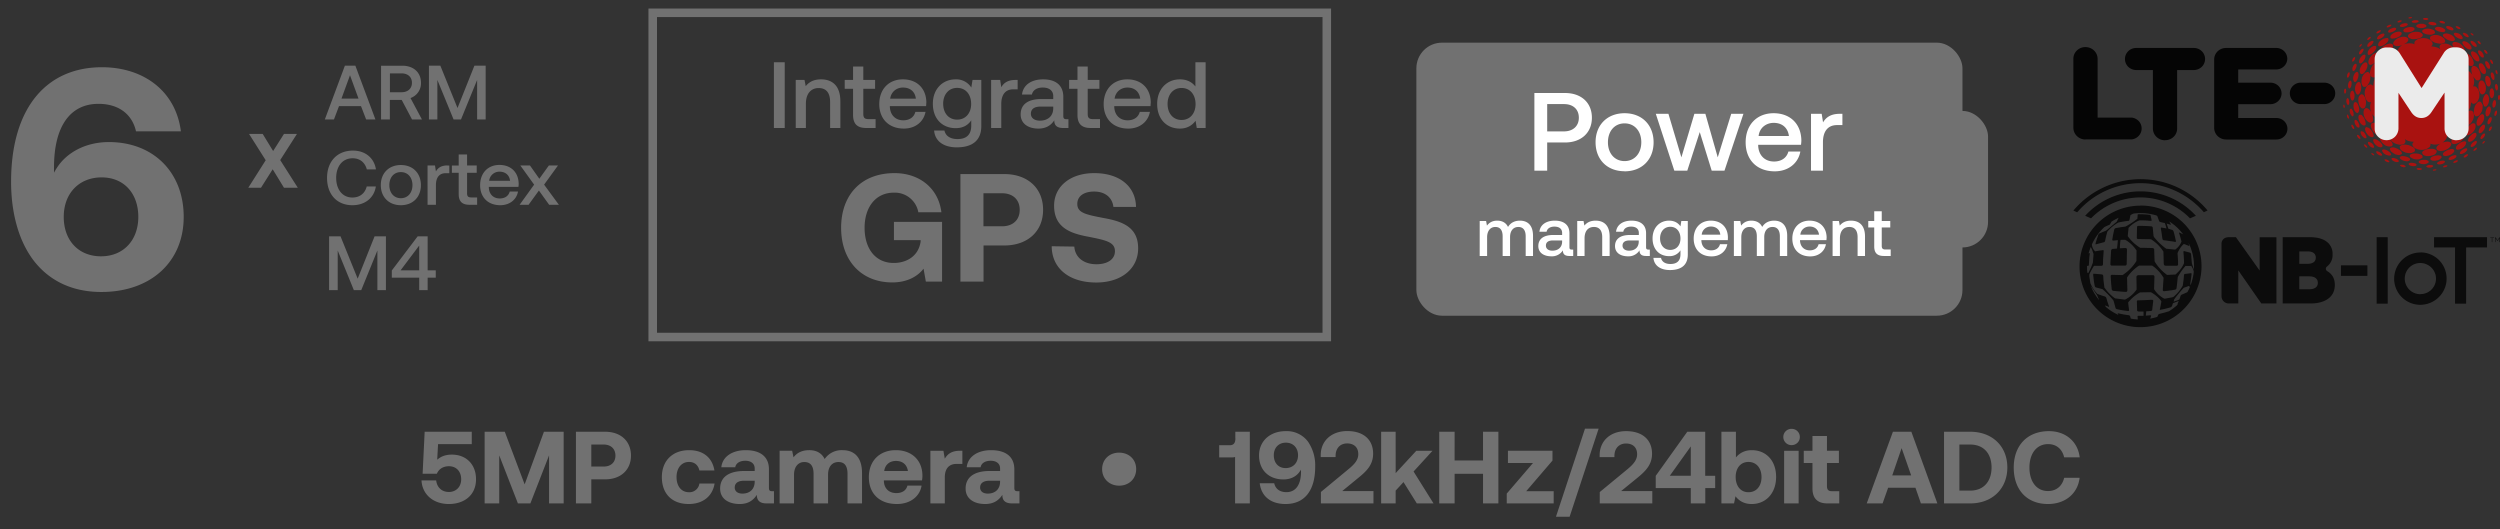
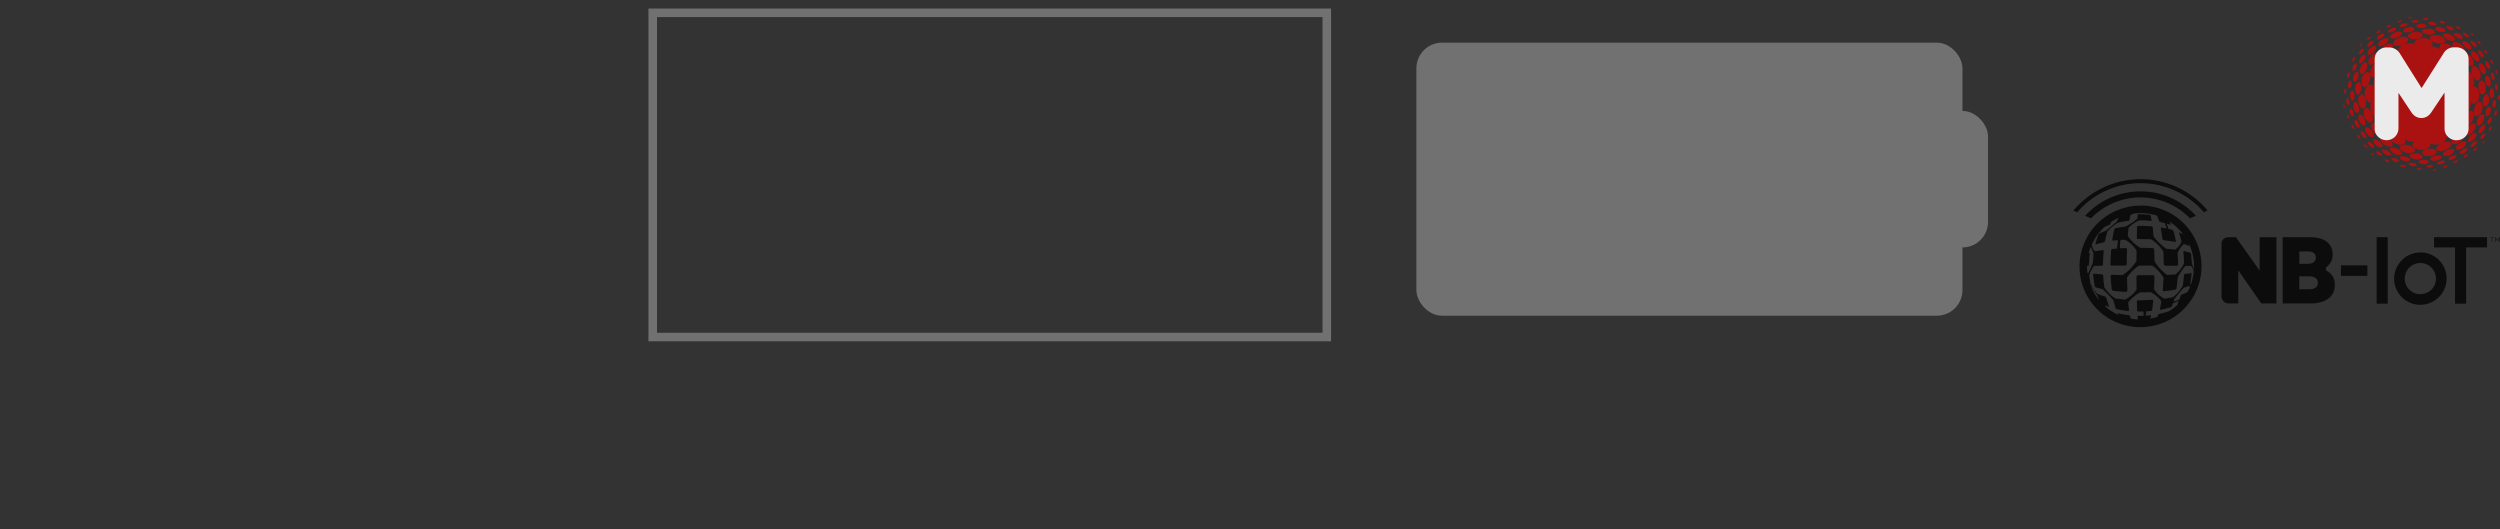
<svg xmlns="http://www.w3.org/2000/svg" fill="none" viewBox="0 0 293 62">
  <rect x="0" y="0" width="293" height="62" fill="#333333" stroke="none" />
-   <path fill="#717171" d="M52.96 53.28c-.74 0-1.3.22-1.72.6l.1-1.83h3.95V50.6h-5.52l-.24 4.92h1.67c.3-.7.94-.88 1.41-.88.88 0 1.44.63 1.44 1.52 0 1-.7 1.5-1.43 1.5-.9 0-1.42-.6-1.5-1.36H49.4c.07 1.54 1.27 2.77 3.21 2.77 1.74 0 3.18-.98 3.18-2.91 0-1.72-1.14-2.88-2.83-2.88ZM56.8 59h1.71v-5.63L60.7 59h1.46l2.19-5.63V59h1.71v-8.4h-2.31l-2.26 6.17-2.33-6.17H56.8V59Zm10.7 0h1.8v-2.82h1.62c1.82 0 3.03-1.1 3.03-2.78 0-1.7-1.2-2.8-3.03-2.8H67.5V59Zm3.25-6.9c.84 0 1.38.5 1.38 1.3 0 .79-.54 1.28-1.38 1.28H69.3V52.1h1.45Zm9.96 6.97c1.68 0 2.8-.92 3.04-2.4h-1.78a1.18 1.18 0 0 1-1.22 1.02c-.9 0-1.46-.72-1.46-1.77s.57-1.78 1.46-1.78c.66 0 1.08.38 1.22 1h1.76c-.24-1.47-1.28-2.38-2.96-2.38-1.96 0-3.2 1.25-3.2 3.16 0 1.94 1.18 3.15 3.14 3.15Zm9.8-1.5c-.26 0-.39-.06-.39-.38V55c0-1.47-1-2.24-2.72-2.24-1.63 0-2.74.8-2.86 2h1.63c.08-.46.52-.76 1.18-.76.7 0 1.1.36 1.1.9v.3h-1.22c-1.85 0-2.83.75-2.83 2.06 0 1.18.96 1.81 2.3 1.81.95 0 1.57-.4 2-1.08 0 .59.27 1.01 1.15 1.01h.86v-1.43h-.2Zm-2.06-1.11c0 .84-.55 1.39-1.44 1.39-.56 0-.9-.28-.9-.71 0-.52.4-.8 1.1-.8h1.24v.12Zm10.3-3.7a2.4 2.4 0 0 0-2.1 1.04c-.38-.78-1.08-1.05-1.84-1.04-.9.01-1.44.36-1.81.84l-.16-.77h-1.47V59h1.69v-3.36c0-.92.48-1.49 1.2-1.49.75 0 1.09.48 1.09 1.4V59h1.7v-3.37c0-.94.48-1.48 1.22-1.48.73 0 1.06.48 1.06 1.4V59h1.7v-3.54c0-1.98-1.01-2.7-2.28-2.7Zm6.36 6.31c1.65 0 2.72-.96 2.9-2.16h-1.66c-.14.58-.63.88-1.3.88-.86 0-1.42-.53-1.46-1.4v-.09h4.47c.04-.2.05-.4.05-.58-.02-1.8-1.27-2.96-3.12-2.96-1.9 0-3.16 1.25-3.16 3.17 0 1.9 1.23 3.14 3.28 3.14Zm-1.48-3.87c.1-.74.64-1.18 1.38-1.18.76 0 1.28.42 1.4 1.18h-2.78Zm8.88-2.37c-.97 0-1.45.37-1.78.93l-.16-.93h-1.53V59h1.69v-3.02c0-.94.38-1.61 1.4-1.61h.66v-1.54h-.29Zm6.77 4.74c-.27 0-.4-.06-.4-.38V55c0-1.47-1-2.24-2.72-2.24-1.63 0-2.74.8-2.86 2h1.63c.07-.46.52-.76 1.18-.76.7 0 1.1.36 1.1.9v.3H116c-1.85 0-2.83.75-2.83 2.06 0 1.18.96 1.81 2.29 1.81.96 0 1.58-.4 2.02-1.08-.02.59.26 1.01 1.14 1.01h.86v-1.43h-.2Zm-2.07-1.11c0 .84-.55 1.39-1.44 1.39-.56 0-.9-.28-.9-.71 0-.52.4-.8 1.1-.8h1.24v.12Zm11.96-1.48c0 1.14.86 1.94 2 1.94 1.14 0 1.99-.8 1.99-1.94s-.85-1.93-2-1.93c-1.13 0-1.99.79-1.99 1.93Zm15.62-3.61c0 .49-.17.81-.65.81h-1.25v1.43h1.4c.19 0 .33-.01.46-.05V59h1.73v-8.4h-1.7v.77Zm5.88 7.7c2.23 0 3.47-1.58 3.47-4.37a4.9 4.9 0 0 0-.85-2.95 3.1 3.1 0 0 0-2.6-1.22c-1.87 0-3.13 1.19-3.13 2.85 0 1.72 1.16 2.81 2.86 2.81.8 0 1.46-.31 1.87-.87l.18-.27.01.22c0 1.51-.6 2.41-1.71 2.41-.77 0-1.29-.38-1.43-1.04h-1.7c.19 1.54 1.3 2.43 3.03 2.43Zm.01-4.21c-.85 0-1.39-.61-1.39-1.5 0-.88.56-1.48 1.42-1.48.85 0 1.42.6 1.42 1.48 0 .9-.6 1.5-1.45 1.5ZM154.8 59h6.17v-1.45h-3.66L159.2 56c1.06-.85 1.73-1.6 1.73-2.84 0-1.57-1.06-2.64-3.03-2.64-1.92 0-3.11 1.22-3.11 2.8v.25h1.74v-.14c0-.9.55-1.46 1.35-1.46.77 0 1.31.43 1.31 1.26 0 .68-.45 1.19-1.19 1.79l-3.19 2.64V59Zm7.08 0h1.69v-1.5l.92-1 1.56 2.5h1.96l-2.34-3.74 2.22-2.43h-1.9l-2.42 2.62V50.6h-1.7V59Zm6.8 0h1.8v-3.47h3.33V59h1.8v-8.4h-1.8v3.37h-3.33V50.6h-1.8V59Zm8.05-4.74h2.94l-3.08 3.59V59h5.5v-1.43h-3.22l3.08-3.59v-1.15h-5.22v1.43Zm7.23 6.3 3.4-10.32h-1.6l-3.4 10.32h1.6Zm3.53-1.56h6.16v-1.45H190l1.89-1.54c1.05-.85 1.73-1.6 1.73-2.84 0-1.57-1.07-2.64-3.04-2.64-1.92 0-3.1 1.22-3.1 2.8v.25h1.73v-.14c0-.9.55-1.46 1.36-1.46.77 0 1.3.43 1.3 1.26 0 .68-.45 1.19-1.18 1.79l-3.2 2.64V59Zm6.56-1.8h4.11V59h1.7v-1.8h1.16v-1.44h-1.17V50.6h-2.1l-3.7 5.17v1.43Zm4.11-4.88v3.44h-2.46l2.46-3.44Zm7.15.44c-.85 0-1.45.36-1.86.85V50.6h-1.7V59h1.48l.17-.84c.4.53 1 .91 1.9.91 1.66 0 2.86-1.26 2.86-3.17 0-1.95-1.2-3.14-2.85-3.14Zm-.39 4.93c-.92 0-1.5-.73-1.5-1.79 0-1.04.58-1.76 1.5-1.76.93 0 1.53.72 1.53 1.78 0 1.05-.6 1.77-1.53 1.77Zm5.04-5.52c.55 0 .98-.4.98-.95a.95.95 0 0 0-.98-.96.95.95 0 1 0 0 1.91ZM209.1 59h1.7v-6.17h-1.7V59Zm3.32-1.76c0 1.17.59 1.76 1.76 1.76h1.38v-1.43h-.84c-.44 0-.6-.18-.6-.61v-2.7h1.4v-1.43h-1.4V51.1h-1.7v1.73h-1.02v1.43h1.02v2.98Zm8.22 1.76.65-1.84h3.2l.64 1.84h1.93l-3.05-8.4h-2.16l-3.07 8.4h1.86Zm2.23-6.48 1.12 3.2h-2.22l1.1-3.2ZM230.9 59c2.62 0 4.36-1.75 4.36-4.21 0-2.47-1.74-4.19-4.36-4.19h-3.06V59h3.06Zm-1.26-6.9h1.26c1.61 0 2.51 1.08 2.51 2.69 0 1.6-.9 2.71-2.5 2.71h-1.27v-5.4Zm10.38 6.97c2.06 0 3.5-1.25 3.71-3.07h-1.81c-.22.94-.89 1.55-1.9 1.55-1.36 0-2.17-1.14-2.17-2.75 0-1.62.82-2.75 2.19-2.75 1 0 1.66.61 1.88 1.55h1.82c-.21-1.82-1.62-3.07-3.6-3.07-2.55 0-4.13 1.69-4.13 4.27 0 2.58 1.52 4.27 4.01 4.27ZM3.66 30.15c1.82 2.6 4.6 4.07 8.22 4.07 5.77 0 9.65-3.51 9.65-8.8 0-5.22-3.55-8.77-8.77-8.77-2.66 0-4.92 1.18-6.1 3.03-.15.22-.22.37-.33.56v-.63c0-4.78 1.88-7.44 5.21-7.44 2.3 0 3.93 1.15 4.4 3.22h5.26c-.6-4.74-4.4-7.51-9.25-7.51C5.44 7.88 1.3 12.65 1.3 21.3c0 3.59.85 6.66 2.36 8.84Zm12.55-4.73c0 2.73-1.74 4.62-4.37 4.62s-4.37-1.85-4.37-4.62c0-2.78 1.82-4.63 4.44-4.63 2.63 0 4.3 1.89 4.3 4.63ZM39.14 14l.59-1.56h2.58l.6 1.56H44l-2.35-6.3h-1.23L38.07 14h1.07Zm1.88-5.18 1 2.74h-2l1-2.74ZM44.66 14h1.03v-2.29h1.39L48.29 14h1.16l-1.34-2.51a1.83 1.83 0 0 0 1.23-1.78c0-1.23-.88-2.01-2.2-2.01h-2.48V14Zm2.4-5.4c.74 0 1.22.43 1.22 1.1 0 .68-.48 1.11-1.22 1.11H45.7V8.6h1.37Zm3.2 5.4h1V9.37l1.9 4.63h.87l1.89-4.63V14h1V7.7H55.6l-1.98 4.96-2.01-4.96h-1.34V14Zm-8.95 10.05c1.47 0 2.54-.86 2.74-2.2h-1.07c-.2.8-.8 1.3-1.68 1.3-1.18 0-1.9-.96-1.9-2.3 0-1.35.73-2.3 1.93-2.3.86 0 1.45.5 1.66 1.3h1.07c-.21-1.34-1.25-2.2-2.69-2.2-1.86 0-3.04 1.28-3.04 3.2 0 1.93 1.15 3.2 2.98 3.2Zm5.67 0c1.4 0 2.35-.94 2.35-2.35 0-1.4-.94-2.36-2.35-2.36-1.4 0-2.35.95-2.35 2.36 0 1.4.95 2.35 2.35 2.35Zm0-.82c-.82 0-1.35-.64-1.35-1.53 0-.9.53-1.53 1.35-1.53.82 0 1.36.63 1.36 1.53 0 .89-.54 1.53-1.36 1.53Zm5.46-3.84c-.75 0-1.12.3-1.35.7l-.11-.7h-.87V24h.98v-2.31c0-.71.27-1.39 1.14-1.39h.43v-.9h-.22Zm1.32 3.36c0 .84.38 1.25 1.26 1.25h.9v-.86h-.68c-.37 0-.5-.13-.5-.49v-2.4h1.13v-.86h-1.13V18.1h-.98v1.3h-.8v.85h.8v2.5Zm4.87 1.3c1.14 0 1.92-.69 2.08-1.6h-.97c-.14.52-.57.81-1.17.81-.76 0-1.26-.51-1.28-1.3v-.06h3.47c.02-.12.03-.25.03-.37-.03-1.35-.92-2.2-2.25-2.2-1.36 0-2.27.95-2.27 2.38 0 1.4.91 2.34 2.36 2.34Zm-1.3-2.86a1.2 1.2 0 0 1 1.22-1.07c.67 0 1.15.39 1.23 1.07h-2.46ZM60.88 24h1.07l1.21-1.67 1.2 1.67h1.14l-1.73-2.36 1.63-2.25h-1.07l-1.12 1.56-1.1-1.56h-1.13l1.62 2.25L60.9 24Zm-22.3 10h1v-4.64L41.47 34h.87l1.89-4.64V34h1v-6.3H43.9l-1.98 4.96-2.01-4.96h-1.34V34Zm7.34-1.46h3.21V34h.99v-1.46h.95v-.86h-.95V27.7h-1.17l-3.03 4v.84Zm3.21-3.75v2.89h-2.18l2.18-2.9ZM29.09 22h1.5l1.37-2.16L33.28 22h1.62l-2.06-3.24 1.96-3.06h-1.52l-1.27 2-1.22-2h-1.6l1.95 3.08L29.1 22Zm75.48 11.1c1.78 0 3-.73 3.67-1.61l.27 1.51h1.9v-7h-5.64v2.14h3.13v.16c-.25 1.77-1.71 2.52-3.15 2.52-2.16 0-3.42-1.69-3.42-4.12s1.31-4.12 3.42-4.12a2.8 2.8 0 0 1 2.88 2.3h2.7c-.32-2.72-2.47-4.59-5.5-4.59-3.88 0-6.25 2.54-6.25 6.41s2.39 6.4 5.99 6.4Zm8-.1h2.7v-4.23h2.42c2.74 0 4.56-1.64 4.56-4.18 0-2.55-1.82-4.19-4.56-4.19h-5.13V33Zm4.87-10.35c1.26 0 2.07.74 2.07 1.94s-.81 1.93-2.07 1.93h-2.18v-3.87h2.18Zm5.82 6.21c.01 2.56 2.01 4.25 5.22 4.25 2.95 0 4.9-1.62 4.91-3.98.02-2.54-1.89-3.19-4.05-3.58-2.09-.4-3.08-.61-3.08-1.64 0-.97.83-1.46 1.98-1.46 1.32 0 2.13.74 2.25 1.8h2.65c-.04-2.41-1.93-3.96-4.9-3.96-2.84 0-4.7 1.59-4.7 3.82 0 2.55 1.88 3.24 4 3.63 2.1.42 3.13.63 3.13 1.7 0 .99-.92 1.53-2.16 1.53-1.55 0-2.52-.85-2.6-2.07l-2.65-.04ZM90.7 15h1.27V7.3H90.7V15Zm5.53-5.7c-.92 0-1.45.36-1.8.8l-.14-.73h-1.03V15h1.19v-2.84c0-1.14.56-1.84 1.5-1.84.9 0 1.34.58 1.34 1.64V15h1.2v-3.13c0-1.89-1.02-2.57-2.26-2.57Zm3.75 4.17c0 1.02.46 1.53 1.54 1.53h1.1v-1.04h-.84c-.45 0-.6-.17-.6-.61v-2.94h1.38V9.37h-1.38V7.8h-1.2v1.57H99v1.04h.98v3.06Zm5.95 1.6c1.4 0 2.34-.85 2.54-1.96h-1.19c-.16.63-.69.99-1.41.99-.94 0-1.54-.63-1.58-1.59v-.07h4.25l.03-.45c-.03-1.65-1.12-2.69-2.75-2.69-1.66 0-2.77 1.16-2.77 2.9 0 1.72 1.11 2.87 2.88 2.87Zm-1.6-3.5c.1-.8.74-1.31 1.5-1.31.83 0 1.41.47 1.51 1.3h-3Zm9.5-1.32A2.08 2.08 0 0 0 112 9.3c-1.53 0-2.67 1.13-2.67 2.86 0 1.8 1.14 2.86 2.67 2.86.88 0 1.46-.36 1.83-.92v.63c0 1.07-.58 1.57-1.61 1.57-.84 0-1.4-.37-1.53-1h-1.21c.1 1.27 1.15 1.97 2.65 1.97 2.02 0 2.88-.97 2.88-2.5v-5.4h-1.03l-.14.88Zm-1.65 3.77c-.99 0-1.64-.76-1.64-1.86 0-1.09.65-1.86 1.64-1.86 1 0 1.64.77 1.64 1.88 0 1.08-.65 1.84-1.64 1.84Zm6.83-4.65c-.93 0-1.38.37-1.66.85l-.13-.85h-1.06V15h1.19v-2.83c0-.87.34-1.7 1.4-1.7h.52v-1.1h-.26Zm5.97 4.6c-.24 0-.36-.08-.36-.37v-2.25c0-1.33-.86-2.05-2.36-2.05-1.41 0-2.36.68-2.48 1.78h1.16c.1-.5.57-.82 1.27-.82.78 0 1.23.38 1.23 1.01v.34h-1.42c-1.57 0-2.4.65-2.4 1.8 0 1.05.85 1.66 2.08 1.66.92 0 1.49-.4 1.86-.97 0 .56.27.9 1.04.9h.62v-1.03h-.24Zm-1.54-1.28c0 .87-.58 1.45-1.57 1.45-.65 0-1.05-.33-1.05-.8 0-.57.41-.85 1.15-.85h1.47v.2Zm2.84.78c0 1.02.46 1.53 1.54 1.53h1.1v-1.04h-.84c-.45 0-.6-.17-.6-.61v-2.94h1.37V9.37h-1.37V7.8h-1.2v1.57h-.98v1.04h.98v3.06Zm5.95 1.6c1.4 0 2.34-.85 2.54-1.96h-1.19c-.16.63-.7.99-1.42.99-.93 0-1.54-.63-1.57-1.59v-.07h4.25l.03-.45c-.03-1.65-1.12-2.69-2.75-2.69-1.66 0-2.77 1.16-2.77 2.9 0 1.72 1.1 2.87 2.88 2.87Zm-1.6-3.5c.1-.8.74-1.31 1.5-1.31.83 0 1.4.47 1.5 1.3h-3Zm9.48-1.42c-.37-.5-.97-.85-1.83-.85-1.53 0-2.66 1.15-2.66 2.88 0 1.8 1.13 2.89 2.66 2.89.9 0 1.48-.42 1.84-.92l.14.85h1.04V7.3h-1.2v2.85Zm-1.63 3.91c-.99 0-1.64-.77-1.64-1.88 0-1.1.65-1.87 1.64-1.87.99 0 1.64.77 1.64 1.9 0 1.08-.65 1.85-1.64 1.85Z" />
  <path stroke="#717171" d="M76.5 1.5h79v38h-79z" />
  <rect width="64" height="32" x="166" y="5" fill="#717171" rx="3" />
  <rect width="55" height="16" x="178" y="13" fill="#717171" rx="3" />
-   <path fill="#fff" d="M179.83 20h1.5v-3.3h2.09c1.9 0 3.15-1.15 3.15-2.9 0-1.77-1.25-2.9-3.15-2.9h-3.59V20Zm3.47-7.8c1.07 0 1.74.61 1.74 1.6 0 .97-.68 1.6-1.75 1.6h-1.96v-3.2h1.97Zm7.1 7.88c2.03 0 3.4-1.37 3.4-3.4 0-2.04-1.37-3.41-3.4-3.41s-3.4 1.37-3.4 3.4c0 2.04 1.37 3.4 3.4 3.4Zm0-1.2c-1.18 0-1.95-.92-1.95-2.2 0-1.3.77-2.22 1.95-2.22s1.96.92 1.96 2.21-.78 2.21-1.96 2.21Zm5.83 1.12h1.52l1.46-4.52 1.4 4.52h1.5l2.22-6.66h-1.43l-1.58 5.1-1.45-5.1h-1.29l-1.52 5.1-1.52-5.1h-1.48l2.17 6.66Zm11.77.08c1.65 0 2.77-1 3-2.32h-1.4c-.2.74-.82 1.17-1.68 1.17-1.1 0-1.82-.74-1.86-1.87v-.09h5.02c.02-.18.04-.36.04-.53-.04-1.95-1.33-3.17-3.25-3.17-1.97 0-3.28 1.36-3.28 3.41s1.31 3.4 3.4 3.4Zm-1.89-4.14c.1-.95.87-1.54 1.77-1.54.97 0 1.66.56 1.78 1.54h-3.55Zm9.5-2.6c-1.08 0-1.62.45-1.95 1l-.16-1h-1.25V20h1.4v-3.34c0-1.03.4-2 1.66-2h.62v-1.32h-.31Zm-37.47 12.52c-.68 0-1.14.3-1.4.74-.25-.53-.73-.74-1.27-.74-.61 0-.97.28-1.2.58l-.1-.54h-.75V30h.87v-2.2c0-.72.37-1.2.96-1.2.57 0 .86.38.86 1.1V30h.87v-2.22c0-.73.38-1.18.97-1.18.56 0 .86.38.86 1.1V30h.86v-2.36c0-1.3-.69-1.78-1.53-1.78Zm6.06 3.39c-.18 0-.26-.06-.26-.27v-1.64c0-.96-.63-1.48-1.72-1.48-1.03 0-1.72.5-1.8 1.3h.84c.07-.37.41-.6.92-.6.57 0 .9.27.9.73v.25h-1.03c-1.15 0-1.76.47-1.76 1.3 0 .77.63 1.2 1.53 1.2a1.5 1.5 0 0 0 1.35-.7c0 .41.19.66.75.66h.46v-.75h-.18Zm-1.12-.93c0 .63-.43 1.06-1.15 1.06-.47 0-.75-.24-.75-.59 0-.41.3-.61.83-.61h1.07v.14Zm3.93-2.46c-.67 0-1.06.26-1.32.58l-.1-.54h-.74V30h.86v-2.06c0-.84.4-1.34 1.1-1.34.64 0 .97.42.97 1.2V30h.87v-2.28c0-1.37-.74-1.86-1.64-1.86Zm6.17 3.39c-.17 0-.26-.06-.26-.27v-1.64c0-.96-.62-1.48-1.71-1.48-1.03 0-1.72.5-1.81 1.3h.85c.06-.37.4-.6.92-.6.57 0 .9.27.9.73v.25h-1.04c-1.14 0-1.75.47-1.75 1.3 0 .77.62 1.2 1.52 1.2a1.5 1.5 0 0 0 1.35-.7c0 .41.2.66.75.66h.46v-.75h-.18Zm-1.12-.93c0 .63-.42 1.06-1.14 1.06-.47 0-.76-.24-.76-.59 0-.41.3-.61.83-.61h1.07v.14Zm4.9-1.78c-.27-.4-.7-.68-1.35-.68-1.1 0-1.93.82-1.93 2.08 0 1.3.82 2.08 1.93 2.08a1.5 1.5 0 0 0 1.34-.68v.46c0 .78-.42 1.14-1.18 1.14-.6 0-1-.26-1.1-.72h-.89c.08.92.84 1.43 1.93 1.43 1.47 0 2.1-.7 2.1-1.82V25.9h-.76l-.1.64Zm-1.2 2.75c-.72 0-1.2-.55-1.2-1.35s.48-1.36 1.2-1.36 1.19.56 1.19 1.37c0 .79-.47 1.34-1.2 1.34Zm4.84.76c1.01 0 1.7-.62 1.84-1.43h-.86c-.12.46-.5.72-1.03.72-.68 0-1.12-.45-1.15-1.15v-.05h3.1l.01-.33c-.02-1.2-.81-1.95-2-1.95-1.2 0-2.01.84-2.01 2.1 0 1.26.8 2.09 2.1 2.09Zm-1.16-2.55c.06-.58.53-.95 1.08-.95.6 0 1.03.35 1.1.95h-2.19Zm8.49-1.64c-.68 0-1.14.3-1.4.74-.25-.53-.73-.74-1.27-.74-.61 0-.97.28-1.2.58l-.1-.54h-.75V30h.87v-2.2c0-.72.36-1.2.96-1.2.56 0 .86.38.86 1.1V30h.87v-2.22c0-.73.38-1.18.97-1.18.56 0 .86.38.86 1.1V30h.86v-2.36c0-1.3-.69-1.78-1.53-1.78Zm4.23 4.19c1.01 0 1.7-.62 1.84-1.43h-.86c-.12.46-.5.72-1.03.72-.68 0-1.12-.45-1.15-1.15v-.05h3.1l.02-.33c-.03-1.2-.82-1.95-2-1.95-1.21 0-2.02.84-2.02 2.1 0 1.26.8 2.09 2.1 2.09ZM211 27.5c.06-.58.53-.95 1.09-.95.6 0 1.02.35 1.1.95h-2.2Zm5.94-1.64c-.67 0-1.06.26-1.32.58l-.1-.54h-.74V30h.86v-2.06c0-.84.4-1.34 1.1-1.34.64 0 .97.42.97 1.2V30h.87v-2.28c0-1.37-.74-1.86-1.64-1.86Zm2.72 3.03c0 .74.34 1.11 1.13 1.11h.8v-.76h-.61c-.33 0-.44-.12-.44-.44v-2.14h1v-.76h-1v-1.14h-.88v1.14h-.7v.76h.7v2.23Z" />
  <g opacity=".9">
    <g fill="#080808" clip-path="url(#a)">
      <path d="M250.87 21.47a9.8 9.8 0 0 1 7.42 3.4l.44-.2a10.23 10.23 0 0 0-12.2-2.7 10.23 10.23 0 0 0-3.53 2.71l.45.2a9.76 9.76 0 0 1 7.42-3.41Z" />
      <path d="M250.87 24.1a7.17 7.17 0 0 0-6.6 4.4 7.1 7.1 0 0 0 5.2 9.71 7.17 7.17 0 0 0 8.55-6.99 7.12 7.12 0 0 0-7.15-7.13Zm-5.83 9.41.42.62.33.49.06.15.17.41a6.3 6.3 0 0 1-.98-1.67Zm-.28-1.54-.01.01h-.03l-.08-.01c-.03-.25-.04-.5-.04-.75v-.06h.17l.02-.04a.7.7 0 0 0 .03-.12l.05-.84.05-.39v-.08c0-.03-.02-.04-.04-.03l-.1.05c.07-.25.15-.5.25-.75.1.15.17.32.23.5l.1.3v.08l-.07.92-.02.06c-.12.34-.26.68-.43 1l-.07.15Zm4.88 5.08-.02-.04a.1.1 0 0 0-.03-.03.68.68 0 0 0-.13-.04c-.25-.04-.5-.07-.74-.12l-.46-.1c-.02 0-.08-.02-.07 0 0 .02 0 .04.02.06l.07.13a6.3 6.3 0 0 1-1.49-.95 2.75 2.75 0 0 1-.07-.17l.3.12.12.05a.04.04 0 0 0 .04 0v-.04l-.22-.65-.09-.33a.28.28 0 0 0-.07-.12.28.28 0 0 0-.12-.08 8.33 8.33 0 0 1-.88-.3 4.4 4.4 0 0 1-.78-1.18.77.77 0 0 1-.05-.2l-.1-.64v-.12a.39.39 0 0 1 .03-.21c.13-.3.47-.87.47-.87.04-.06.1-.08.18-.07h.72c.14 0 .2-.06.2-.2l.01-.52.07-.97v-.09l-.02-.03-.02-.02a.08.08 0 0 0-.06 0l-.47.06a11.09 11.09 0 0 0-.43.08s-.02 0-.02-.02a1.22 1.22 0 0 1-.36-.8 6.3 6.3 0 0 1 1.47-2.03 8.88 8.88 0 0 1 .6-.27.32.32 0 0 0 .08-.1l.14-.26c.27-.17.55-.32.84-.46l-.2.43a.22.22 0 0 1-.06.07l-.24.2-.91.77a.86.86 0 0 1-.26.12l-.57.24a.28.28 0 0 0-.14.16l-.23.7-.09.32v.04c-.02.07 0 .08.07.06l.68-.18.2-.05a.23.23 0 0 0 .17-.18l.1-.47.16-.6a4.64 4.64 0 0 1 1.29-1.07 12.03 12.03 0 0 1 1.2-.2c.04 0 .06-.03.08-.05a.16.16 0 0 0 .03-.08l.1-.49c0-.01 0-.03.02-.04l.03-.02c.1-.07.22-.13.33-.17.9-.12 1.8-.04 2.67.22l.08.05c.01 0 .03.02.03.04l.2.55a.19.19 0 0 0 .13.12c.07.03.15.04.22.06l.32.07.02.02.01.02.16.54v.04c.01.02 0 .01-.01.01l-.16-.03-.36-.07h-.03c-.07 0-.1.03-.09.1l.09.55.09.64a.22.22 0 0 0 .17.2l.21.02 1.02.15.09.02c.06 0 .1-.02.1-.08l-.03-.14a12.7 12.7 0 0 0-.24-.98.31.31 0 0 0-.25-.23 8.1 8.1 0 0 1-.37-.12l-.2-.6.17.05.25.08h.08l-.01-.04a5.01 5.01 0 0 0-.19-.34c.64.4 1.2.92 1.64 1.52a4.6 4.6 0 0 0-.49-.23v.06a9.6 9.6 0 0 1 .29 1.01c-.14.38-.4.7-.72.93a.07.07 0 0 1-.04.01l-1.03-.1a7.35 7.35 0 0 1-1.4-1.33.39.39 0 0 1-.09-.23l-.09-.92a.17.17 0 0 0-.14-.14 17.68 17.68 0 0 0-1.48-.06.33.33 0 0 0-.17.04.12.12 0 0 0-.04.04l-.01.05-.03 1.26c0 .04.01.08.04.1.03.04.06.06.1.06h.22l1.23.02c.06 0 .13.03.18.07a4.63 4.63 0 0 1 1.35 1.37l.04 1.42c0 .05.01.09.03.13.01.03.04.06.07.08.03.02.06.03.1.03h1.31a.15.15 0 0 0 .13-.04.15.15 0 0 0 .04-.06v-.4l-.06-.95.01-.06c.13-.3.3-.58.51-.83l.18-.18.03-.02h.04l.56.22.04.02v-.07l-.09-.32c.43.86.65 1.81.65 2.77l-.01.38a9.68 9.68 0 0 1-.25-.78l-.06-.76c0-.1-.02-.2-.03-.29l-.02-.04a.16.16 0 0 0-.14-.13l-.64-.17c-.05 0-.08 0-.09.06v.12a15.22 15.22 0 0 1 .07 1.23c-.18.43-.45.82-.8 1.14l-.17.17a.08.08 0 0 1-.05.02l-.91.05a.17.17 0 0 1-.1-.03 5.19 5.19 0 0 1-1.42-1.56 299.2 299.2 0 0 1-.05-1.42.23.23 0 0 0-.05-.08.22.22 0 0 0-.17-.06l-1.14-.03h-.24c-.03 0-.05 0-.07-.02a4.9 4.9 0 0 1-1.43-1.35 139.8 139.8 0 0 1 .1-.97 3.45 3.45 0 0 1 1.26-.87c.37 0 .75 0 1.12.04l.21.01h.04c.07-.01.09-.03.07-.1l-.13-.55a.08.08 0 0 0-.03-.03.08.08 0 0 0-.03-.02 10.32 10.32 0 0 0-1.4-.07l-.03.01-.02.04c0 .16-.02.3-.03.45v.03l-.03.02a8.66 8.66 0 0 1-1.38.9c-.36.04-.73.1-1.1.17a.25.25 0 0 0-.14.07.24.24 0 0 0-.06.1l-.14.63-.09.54c-.01.1.04.14.14.13l.45-.05h.04c.02 0 .02.02.02.03l-.09.92c0 .02-.01.03-.03.03l-.47.04a.22.22 0 0 0-.2.2l-.06 1.07-.02.46v.1a.16.16 0 0 0 .18.13h1.5a.2.2 0 0 0 .23-.23l.02-1.13.01-.5v-.08a.18.18 0 0 0-.04-.07.18.18 0 0 0-.15-.05c-.21 0-.39.02-.6.03h-.04v-.04c0-.31.03-.54.06-.85.02-.09 0-.1.12-.1a5.21 5.21 0 0 1 .45 0c.4.22.74.51 1.03.86.1.1.17.22.26.33.02.02.03.06.03.09l-.01 1.2a5.29 5.29 0 0 1-1.63 1.65l-1.2-.03a.16.16 0 0 0-.19.11v.08l.06.87.06.6c0 .06.02.1.06.15.04.04.1.06.15.07l.95.09.48.03c.13 0 .2-.06.2-.19a667.58 667.58 0 0 1-.04-1.5 5.06 5.06 0 0 1 1.4-1.39h1.54l.04.02a4.51 4.51 0 0 1 1.3 1.41l-.09 1.4c0 .13.05.18.18.17l.8-.1.45-.08c.05 0 .09-.03.12-.06a.22.22 0 0 0 .06-.11l.08-.67.06-.6.01-.05a7.05 7.05 0 0 1 .9-1.29 14.66 14.66 0 0 1 .67 0l.02.02c.12.18.22.38.27.59l.01.06a6.1 6.1 0 0 1-.38 1.6l-.02-.2c0-.06 0-.12.02-.18l.08-.58.04-.34v-.02c0-.1-.01-.11-.1-.1a50.58 50.58 0 0 1-.7.09.12.12 0 0 0-.05.04.34.34 0 0 0-.04.15c-.02.2-.03.39-.06.58l-.08.6a4.72 4.72 0 0 1-1.06 1.29.42.42 0 0 1-.2.08l-.81.15c-.05 0-.1 0-.14-.02a3.15 3.15 0 0 1-1.14-1.07.1.1 0 0 1-.01-.05l.04-1.36v-.12a.17.17 0 0 0-.16-.13h-1.72c-.05 0-.1.02-.13.04a.2.2 0 0 0-.1.19l.02 1.42-.01.05c-.34.48-.78.87-1.3 1.14a.15.15 0 0 1-.09.02l-1.12-.14a4.64 4.64 0 0 1-1.06-1.01l-.2-.27a.1.1 0 0 1 0-.04l-.1-.79-.03-.53a.2.2 0 0 0-.07-.13.16.16 0 0 0-.08-.04l-.95-.08c-.04 0-.06 0-.07.05l-.01.1.1.83.08.44.03.09c0 .02.03.04.05.06l.07.04.73.19.06.03c.37.33.72.68 1.04 1.05l.21.25.04.11.2.74c0 .05.03.09.06.12.04.03.08.05.13.06.39.09.78.15 1.18.2h.18c.04-.01.05-.03.05-.07l-.1-.8v-.13c0-.02.01-.04.03-.05l.3-.33a4.95 4.95 0 0 1 1.05-.79l1.27-.02a3.85 3.85 0 0 1 1.12.9l.05.08c.07.1.07.1.05.2l-.12.62-.05.2c0 .04 0 .06.05.06a11.35 11.35 0 0 0 1.11-.26.4.4 0 0 0 .2-.09.34.34 0 0 0 .07-.1l.1-.3.04-.03c.2-.08.43-.18.64-.25h.01l-.17.41h.04l.05-.03a6.4 6.4 0 0 1-1.07.82l-.46.14-.63.16a.5.5 0 0 0-.13.06.12.12 0 0 0-.04.06l-.11.24c-.27.08-.54.15-.82.2l.03-.1.07-.23v-.03l-.02-.01h-.01a.37.37 0 0 0-.09-.02l-.47.04c-.01 0-.03 0-.03-.02l.01-.1.04-.33c0-.05 0-.05.05-.06.16 0 .31-.02.47-.03a.3.3 0 0 0 .09-.02l.06-.05a.14.14 0 0 0 .03-.07l.12-1.05c0-.07-.05-.12-.14-.12h-.18a26.97 26.97 0 0 1-1.52.06.13.13 0 0 0-.06.06.13.13 0 0 0-.02.08l.03 1.05c0 .02 0 .03.02.05l.03.03c.04.02.09.04.14.04h.52c.03 0 .04 0 .04.03v.44c0 .03-.01.03-.04.03h-.5a.62.62 0 0 0-.14.02.05.05 0 0 0-.02.06l.03.35a6.23 6.23 0 0 1-.82-.1l-.09-.3Zm6.72-2.81c-.21.1-.43.2-.66.29a.27.27 0 0 0-.15.18l-.12.37-.02.02-.02.01c-.2.1-.42.18-.64.24v-.03l.04-.13.03-.11a15.53 15.53 0 0 1 .98-1.2l.12-.14a.1.1 0 0 1 .04-.02l.56-.2.03-.01.02.02.08.13c-.09.2-.18.39-.29.58Zm22.18 1.35h1.3V27.8h-1.3v7.78Zm9.2 0h1.29V29h2.45v-1.2h-6.21V29h2.46v6.58Zm-4.07-6a3.08 3.08 0 0 0-3.02 3.66 3.06 3.06 0 0 0 4.2 2.23 3.07 3.07 0 0 0 1-5 3.08 3.08 0 0 0-2.18-.9Zm0 4.89a1.83 1.83 0 0 1-1.8-2.18 1.82 1.82 0 0 1 2.5-1.33 1.83 1.83 0 0 1 1.13 1.68 1.82 1.82 0 0 1-1.83 1.82Zm-6.21-2.15h-3.1V31.1h3.1v1.24Zm-16.35-4.53h.94l2.78 3.91v-3.9h1.97v7.76h-1.77l-2.7-3.88v3.88h-1.1a.86.86 0 0 1-.87-.86v-6.15a.75.75 0 0 1 .75-.75Zm6.42 0h3.22c.95 0 1.66.23 2.13.69a1.79 1.79 0 0 1 .5 1.3v.04a1.7 1.7 0 0 1-.67 1.42.32.32 0 0 0-.12.27c0 .05.02.1.05.14.02.05.06.08.1.11.55.32.9.82.9 1.6v.05c0 1.32-1.04 2.15-2.88 2.15h-3.23v-7.76Zm3.88 2.4c0-.49-.35-.73-.93-.73h-1v1.45h.95c.61 0 .98-.24.98-.72Zm-.77 2.19h-1.16v1.51h1.17c.64 0 1-.27 1-.75v-.01c0-.45-.33-.75-1-.75Z" />
      <path d="M250.87 23.14a8.1 8.1 0 0 1 5.8 2.45l.69-.3a8.79 8.79 0 0 0-12.98 0l.69.3a8.08 8.08 0 0 1 5.8-2.45Zm41.18 4.73h-.2v-.05h.45v.06h-.2v.5h-.06v-.5Zm.37-.05h.07l.22.33.22-.33h.07v.56h-.07v-.46l-.22.33-.23-.33v.46h-.06v-.56Z" />
    </g>
    <g clip-path="url(#b)">
      <path fill="#B60E0C" d="M282.27 2.1c0-.03.03-.06.19-.1.1 0 .23 0 .23.05 0 .11-.45.16-.42.05Zm2.33.12c-.02-.08-.21-.12-.38-.11-.17 0-.23.04-.23.1 0 .17.65.17.61 0Zm-3.35.39c.1-.03.24-.1.24-.17 0-.03-.07-.04-.1-.05a.37.37 0 0 0-.2.03.34.34 0 0 0-.2.12c-.06.1.11.1.26.07Zm5.1.14c.14.02.25-.03.19-.13a.57.57 0 0 0-.44-.17c-.16 0-.2.04-.2.08.01.11.25.2.44.22Zm-3.17-.1a.4.4 0 0 0 .26-.1c.09-.1-.07-.21-.38-.18h-.1a.82.82 0 0 0-.27.11c-.08.1 0 .14.08.16a.8.8 0 0 0 .4.02h.01Zm-2.9.28c0-.02-.07-.03-.1-.03a.44.44 0 0 0-.22.05.57.57 0 0 0-.19.11c-.26.3.5.1.5-.13Zm8.07.37a.6.6 0 0 0-.38-.22c-.14-.02-.19 0-.14.08.1.22.63.36.51.13v.01Zm-3.25-.34c.3.03.47-.04.45-.15-.02-.1-.15-.16-.22-.18a1.13 1.13 0 0 0-.38-.06.45.45 0 0 0-.28.06c-.03.02-.06.04-.06.07 0 .13.23.23.49.26Zm-3.52.2c.35-.03.63-.2.61-.32 0-.07-.16-.13-.3-.12-.07 0-.14.02-.22.04a.8.8 0 0 0-.32.15c-.22.18.01.27.23.25Zm5.38.28.07.03c.44.19.65.04.44-.18a.98.98 0 0 0-.52-.23c-.15-.02-.2 0-.23.04a.1.1 0 0 0-.03.02c-.04.1.12.25.27.32Zm-7.92.15c0-.03-.05-.04-.07-.04a.32.32 0 0 0-.2.06.59.59 0 0 0-.2.13c-.25.35.44.1.47-.15Zm10.84.48a.4.4 0 0 0-.24-.18c-.1-.03-.09.02-.07.06.08.18.41.3.31.12Zm-6.62-1.15c-.2.17.03.37.5.37.33 0 .63-.1.62-.26 0-.09-.17-.18-.28-.2l-.03-.02a1.32 1.32 0 0 0-.34-.02.8.8 0 0 0-.47.13Zm-3.38.8c0 .06.11.1.19.1.26-.03.5-.14.69-.3.13-.14.08-.26-.1-.27a.8.8 0 0 0-.3.06.93.93 0 0 0-.38.22.35.35 0 0 0-.1.2Zm9.34.65c.06 0 .13-.03.12-.08a.68.68 0 0 0-.46-.42l-.1-.03c-.02 0-.05 0-.07.02a.14.14 0 0 0-.06.05c0 .1.12.21.2.28.1.09.23.15.37.18Zm-3.78-1.13c-.2.13.07.32.32.42.18.07.38.1.57.11.08 0 .16-.04.22-.1.04-.03.08-.13-.05-.26a1.37 1.37 0 0 0-.3-.17 1.42 1.42 0 0 0-.54-.09.57.57 0 0 0-.22.09Zm-7.82 1.41a.6.6 0 0 0 .24-.27c.01-.05-.03-.06-.05-.06-.02 0-.05-.01-.15.05a.52.52 0 0 0-.19.18c-.08.15.04.16.15.1Zm5.08-1.47a1.32 1.32 0 0 0-.9.19c-.17.14-.16.28-.05.35.04.04.1.06.16.06.23.02.47 0 .7-.07.18-.07.37-.19.38-.3.01-.08-.07-.15-.12-.18a.39.39 0 0 0-.16-.05Zm-4.12 1.33c0 .06.08.1.15.1.25-.05.47-.18.64-.36.13-.17.11-.31-.03-.32a1 1 0 0 0-.65.34.54.54 0 0 0-.1.24Zm9-.55c.06.23.28.39.54.53l.3.1c.13 0 .2-.06.22-.15a.9.9 0 0 0-.51-.52 1.4 1.4 0 0 0-.29-.07.22.22 0 0 0-.15 0 .21.21 0 0 0-.1.12v-.01Zm3.1 1.22c.07.02.1-.05.03-.17a.6.6 0 0 0-.13-.14.25.25 0 0 0-.15-.08c-.06 0-.07.03-.05.1a.53.53 0 0 0 .3.3Zm-5.64-1.73a1.46 1.46 0 0 0-.85-.05.73.73 0 0 0-.26.14l-.03.04c-.08.17.07.26.23.34.08.05.17.08.26.1.16.03.32.05.5.05.1 0 .21-.03.31-.09.07-.03.16-.06.17-.1a.31.31 0 0 0-.17-.35l-.16-.08Zm-4.68 1.08c.33-.02.64-.12.91-.3l.15-.16c.17-.23-.05-.38-.32-.36-.07 0-.13.02-.2.03-.35.08-.68.3-.75.52a.3.3 0 0 0 .03.2c.05.04.11.06.18.07Zm-3.56.71c.04-.1-.04-.1-.1-.04a.38.38 0 0 0-.17.18c-.08.21.2.07.27-.14Zm10.5-1.14a1.54 1.54 0 0 0-.43-.16.66.66 0 0 0-.34 0c-.1.03-.2.08-.2.12l-.02.04c-.01.18.16.31.34.43.09.07.18.12.28.17.14.05.29.09.44.11a.33.33 0 0 0 .25-.06c.05-.02.1-.06.1-.1a.6.6 0 0 0-.24-.43 2.05 2.05 0 0 0-.17-.12Zm2.26.86c.1.22.26.4.48.5.2.09.28 0 .21-.19a.84.84 0 0 0-.52-.47c-.12-.03-.15 0-.17.05a.17.17 0 0 0 0 .11Zm-11.92.5a1 1 0 0 0 .5-.46c.07-.15.01-.2-.03-.21a.38.38 0 0 0-.25.06.88.88 0 0 0-.38.38c-.1.22 0 .3.16.24Zm5.9-1.7a1.6 1.6 0 0 0-.61-.01c-.2.02-.38.1-.54.21a.9.9 0 0 0-.1.08.27.27 0 0 0 0 .37c.15.1.33.17.5.18.65.02 1.27-.23 1.14-.58a.33.33 0 0 0-.11-.1.77.77 0 0 0-.29-.15Zm-3.73.7h-.07c-.1 0-.2.02-.3.05a.93.93 0 0 0-.22.1c-.13.07-.24.16-.34.27a.64.64 0 0 0-.17.42.19.19 0 0 0 .17.13 1 1 0 0 0 .53-.16c.13-.09.25-.19.36-.3a.5.5 0 0 0 .16-.4.23.23 0 0 0-.12-.12Zm9.43.55a.78.78 0 0 0-.33-.16.35.35 0 0 0-.23 0 .1.1 0 0 0-.08.08c-.05.12.09.35.25.52.06.06.12.12.19.16.14.13.32.2.51.19.1-.03.15-.15.09-.32a1.25 1.25 0 0 0-.4-.47Zm-3.03-.68a1.4 1.4 0 0 0-.81-.23h-.06a.9.9 0 0 0-.51.19c-.03.07-.03.14-.03.21a.4.4 0 0 0 .08.2c.16.13.33.24.52.31.23.07.47.11.72.12.1 0 .2-.04.28-.1.08-.03.15-.06.16-.1a.5.5 0 0 0-.13-.44 1.33 1.33 0 0 0-.22-.16Zm5.27 1.74a.55.55 0 0 0-.12-.14.22.22 0 0 0-.07-.06.24.24 0 0 0-.09-.03c-.04 0-.06.03-.06.07.06.38.56.6.34.16Zm-14.77.24c.1-.08.17-.17.23-.28.12-.22.1-.4-.1-.29a.78.78 0 0 0-.07.03c-.09.08-.16.17-.22.26-.1.19-.08.25-.05.3.02.04.1.07.21-.02Zm9.45 11.38c-.42.04-.78-.18-.53-.55.12-.12.26-.23.4-.32-.41.19-.99.14-1.19 0a.46.46 0 0 1-.08.4c-.02.03-.1.06-.13.1a.58.58 0 0 1-.2.12c-.23.1-.48.14-.74.12-.15 0-.3-.04-.44-.1a.78.78 0 0 1-.22-.11.59.59 0 0 1-.3-.43.4.4 0 0 1 .06-.17c.04-.05.08-.1.13-.13a3.7 3.7 0 0 1-.62-.09 1.96 1.96 0 0 1-.25-.1l-.22-.14c.05.08.07.16.09.24a.38.38 0 0 1-.2.35.97.97 0 0 1-.18.05.95.95 0 0 1-.16.04 1.8 1.8 0 0 1-.98-.33 1.4 1.4 0 0 1-.15-.17c-.05-.04-.13-.1-.15-.15a.62.62 0 0 1-.08-.57c.02-.04.05-.07.06-.11-.81-.02-1.61-1.26-1.21-1.75-.36.02-.68-.27-.87-.55.28.74.11 1.22-.38.98a1.33 1.33 0 0 1-.56-.76c-.17-.58.07-1.1.52-.8.13.11.24.24.33.39-.19-.41-.15-.98 0-1.18a.5.5 0 0 1-.42-.08c-.02-.02-.06-.1-.1-.13a.6.6 0 0 1-.12-.2 1.68 1.68 0 0 1-.09-1c.01-.06.05-.11.07-.17a.77.77 0 0 1 .12-.22.61.61 0 0 1 .45-.28.44.44 0 0 1 .31.19c.02-.2.05-.41.1-.61l.1-.25c.06-.09.11-.14.15-.22a.77.77 0 0 1-.25.08.42.42 0 0 1-.38-.18.97.97 0 0 1-.04-.18.7.7 0 0 1-.05-.16c.02-.35.15-.68.36-.96.05-.06.11-.1.17-.15l.16-.15a.66.66 0 0 1 .6-.08l.12.07c.02-.8 1.32-1.57 1.82-1.18-.03-.35.28-.65.57-.84-.68.28-1.1.05-1.08-.18.05-.35.57-.74 1.15-.78.36-.03.73.13.59.47-.07.16-.18.23-.42.37 0 .01-.01.02-.03.02-.02 0 0 .01 0 .02.42-.18 1-.13 1.21.01a.46.46 0 0 1 .08-.4l.13-.1a.82.82 0 0 1 .2-.12c.33-.12.7-.15 1.04-.07l.16.07a.85.85 0 0 1 .42.3.6.6 0 0 1 .1.25.4.4 0 0 1-.19.3c.2.01.4.05.6.1l.26.1c.09.06.14.11.22.15a.77.77 0 0 1-.08-.24.39.39 0 0 1 .18-.36l.2-.04.15-.05c.2.01.39.05.57.12l.21.12.2.12.15.16.14.16a.64.64 0 0 1 .08.57l-.06.12c.8.02 1.57 1.27 1.18 1.76.35-.02.66.27.84.55-.26-.76-.08-1.21.4-.98.27.14.55.57.58 1.04.03.36-.13.7-.48.57-.16-.07-.25-.23-.41-.44.19.41.13.97-.01 1.17a.48.48 0 0 1 .4.08l.1.13c.06.05.1.11.13.18.12.32.15.66.07 1l-.07.15a.75.75 0 0 1-.3.41.64.64 0 0 1-.26.09.43.43 0 0 1-.3-.19c-.02.2-.05.4-.1.6l-.11.24-.14.21a.75.75 0 0 1 .24-.08c.07 0 .14.01.2.05a.4.4 0 0 1 .16.14.9.9 0 0 1 .04.18l.05.15c0 .2-.04.38-.11.56l-.12.2-.12.2-.17.14c-.05.04-.12.12-.16.14a.64.64 0 0 1-.58.08l-.12-.06c-.02.78-1.29 1.55-1.78 1.16.02.35-.28.65-.56.84.66-.27 1.09-.08 1.06.18-.05.34-.55.73-1.14.78h.01Zm-7.79-12.31c-.1 0-.2.01-.28.06a.8.8 0 0 0-.26.18.85.85 0 0 0-.16.17.69.69 0 0 0-.17.55c.02.05.03.06.08.08.1.04.3-.04.47-.18.18-.15.32-.33.42-.54a.32.32 0 0 0 0-.26c-.03-.04-.04-.05-.1-.06Zm9.97-.25a1.3 1.3 0 0 0-.5-.2c-.28-.03-.33.04-.38.13-.02.04-.06.08-.05.12.07.28.25.51.5.66l.04.05c.34.23.67.27.8.2a.27.27 0 0 0 .12-.27 1.28 1.28 0 0 0-.53-.69Zm2.08.9c.02.12.06.22.1.31.08.12.16.23.27.32.21.17.33.07.32-.06a1.02 1.02 0 0 0-.3-.57.58.58 0 0 0-.23-.12c-.15-.03-.15.08-.15.12Zm-11.23-.48-.07.1a.93.93 0 0 0-.21.58c.02.13.16.25.43.2.21-.03.41-.13.58-.26h.03l.08-.08a1.66 1.66 0 0 0 .38-.42.55.55 0 0 0 .02-.45.55.55 0 0 0-.46-.09 1.7 1.7 0 0 0-.77.41Zm-3.18 1.3c.05-.16-.03-.2-.13-.12a.52.52 0 0 0-.19.3c-.1.36.23.17.33-.18Zm14.24-.6-.09-.07a.82.82 0 0 0-.25-.13c-.1-.03-.12-.04-.17-.03a.19.19 0 0 0-.14.16c.01.18.07.36.17.51.08.13.18.25.3.35a.52.52 0 0 0 .4.16.22.22 0 0 0 .12-.18.95.95 0 0 0-.15-.5 1.8 1.8 0 0 0-.2-.27Zm1.88.96a.54.54 0 0 0-.09-.14c-.05-.05-.08-.08-.14-.08l-.03.01-.02.03v.05c.06.43.48.61.28.13ZM277.1 6.4c-.07.04-.16.04-.22.1-.13.11-.24.25-.32.4-.14.37-.07.49.05.54l.2-.08c.13-.13.25-.28.34-.45.15-.38.08-.48-.04-.51h-.01Zm.69.3c-.05.07-.1.14-.13.21-.13.31-.09.58.02.62v.04c.17.11.49-.07.7-.27.14-.15.27-.32.37-.5.14-.33.07-.57-.08-.61a.6.6 0 0 0-.41.08c-.2.1-.36.25-.47.44Zm10.8-.06c.04.2.13.4.27.57v.02l.08.08c.07.09.16.17.25.24l.17.13a.58.58 0 0 0 .45.02.52.52 0 0 0 .1-.45c-.07-.28-.2-.54-.41-.75l-.1-.07a.98.98 0 0 0-.6-.2c-.12.02-.25.15-.2.41h-.01Zm2.99.63a.36.36 0 0 0-.2-.1c-.11-.01-.13.11-.12.16.01.12.04.24.08.35.06.12.13.22.22.32.19.15.29.03.28-.13a1.1 1.1 0 0 0-.26-.6Zm-15.43.23c-.05-.04-.1-.03-.17.01a.55.55 0 0 0-.18.23l-.03.07a.52.52 0 0 0-.03.47l.02.03c.17.1.44-.38.44-.68 0-.1-.03-.11-.05-.13Zm14.77-.03a.33.33 0 0 0-.12-.04c-.23-.07-.34.12-.25.49l.15.4c.06.09.12.17.2.25.2.18.4.12.44-.05l.01-.2a1.3 1.3 0 0 0-.43-.85Zm-14.26.4c0 .03-.03.07-.03.08a.72.72 0 0 0-.02.6c.03.05.06.12.1.13.09.01.18 0 .25-.05.1-.07.18-.16.23-.27.07-.08.13-.18.17-.27.1-.2.13-.42.09-.63a.38.38 0 0 0-.07-.1c-.05-.07-.17-.06-.24-.02-.1.04-.2.11-.27.2-.08.1-.15.22-.21.33Zm16.05.79a.6.6 0 0 0-.06-.35c-.03-.05-.08-.1-.13-.1-.06.02-.05.05-.05.1-.01.29.2.46.24.35Zm-17.5.43c.1-.12.17-.26.17-.42.01-.11-.02-.2-.06-.21-.04 0-.05.02-.08.05a.49.49 0 0 0-.15.28c-.06.26.02.35.11.3Zm17.13-.18a.85.85 0 0 0-.2-.4.16.16 0 0 0-.12-.01c-.07 0-.1.07-.1.16a.88.88 0 0 0 .25.7c.16.09.23-.17.16-.45h.01Zm-16.17-.47a.64.64 0 0 0-.29.36.81.81 0 0 0 0 .75.17.17 0 0 0 .2.04.17.17 0 0 0 .06-.04 1.4 1.4 0 0 0 .28-.86.3.3 0 0 0-.03-.1.24.24 0 0 0-.06-.12.15.15 0 0 0-.16-.03Zm1.39 1.43.15-.27c.08-.26.12-.53.1-.8a.51.51 0 0 0-.09-.2c-.1-.16-.22-.22-.46-.08h-.03c-.16.14-.29.32-.38.51-.06.24-.1.48-.08.72.03.14.1.28.19.4a.42.42 0 0 0 .38-.02.8.8 0 0 0 .21-.26Zm13.93-.98-.09.01a.15.15 0 0 0-.06.06.34.34 0 0 0-.06.16c-.03.25.01.51.11.75a.5.5 0 0 0 .1.17c.12.13.24.13.32.04.1-.15.14-.33.1-.5a1.44 1.44 0 0 0-.1-.4.57.57 0 0 0-.11-.16.32.32 0 0 0-.21-.13Zm-16.1.6a.4.4 0 0 0-.14.22.84.84 0 0 0-.05.19c-.03.29.05.47.16.47.1 0 .22-.23.24-.48a.62.62 0 0 0-.05-.38.1.1 0 0 0-.03-.03.1.1 0 0 0-.13 0Zm15.86 1.35c.1-.24.12-.5.08-.74a1.3 1.3 0 0 0-.09-.28c-.11-.26-.27-.42-.48-.38-.15.03-.26.24-.28.46-.03.32.02.64.15.93.05.08.1.15.18.2.17.1.36-.04.44-.2Zm1.41-.25a.44.44 0 0 0 .1-.23c.01-.23-.08-.52-.2-.52h-.05a.5.5 0 0 0-.1.22c0 .14.02.28.08.4.03.1.1.18.17.13Zm-16.06.25a.82.82 0 0 0 .1-.26c.05-.24.05-.49-.01-.73l-.07-.15a.2.2 0 0 0-.1-.08.2.2 0 0 0-.12 0 .33.33 0 0 0-.21.16c-.06.1-.11.22-.15.33l-.01.08a1.06 1.06 0 0 0 .18.85.26.26 0 0 0 .22.03c.08-.04.11-.12.17-.23Zm-1.63-.18c0-.2-.07-.29-.14-.25-.07.04-.1.12-.1.28-.01.4.23.36.24-.04Zm17.21-.19-.01-.05a.16.16 0 0 0-.16-.06c-.1.01-.17.12-.2.28-.08.37.02.87.23.86.14 0 .27-.25.27-.58a.8.8 0 0 0-.13-.46v.01Zm-16.23.74a.87.87 0 0 0-.12-.48l-.01-.05a.14.14 0 0 0-.15-.04c-.11.03-.18.14-.21.3-.08.34.05.83.24.85.14 0 .26-.24.25-.6v.02Zm15.23 1.27a.28.28 0 0 0 .23-.02.53.53 0 0 0 .17-.23.82.82 0 0 0 .1-.24c.05-.22.05-.45-.01-.66a.9.9 0 0 0-.07-.15.24.24 0 0 0-.09-.1.25.25 0 0 0-.12-.05.24.24 0 0 0-.12.05.24.24 0 0 0-.08.1.99.99 0 0 0-.15.33l-.03.08c-.06.23-.03.48.06.7.04.07.07.16.11.17v.02Zm-14.44.17a.3.3 0 0 0 .26.06.3.3 0 0 0 .2-.16 1.54 1.54 0 0 0-.03-1.13c-.12-.28-.27-.42-.49-.34a.63.63 0 0 0-.28.49c-.02.3.03.59.16.86.05.07.11.14.18.2v.02Zm16.13-1.5c-.07.04-.1.12-.1.29-.01.42.24.34.24-.04 0-.2-.07-.3-.14-.26v.02Zm-17.74.37h-.05a.56.56 0 0 0-.09.24c-.01.13.01.27.07.4.05.1.12.18.18.13a.38.38 0 0 0 .09-.22c.01-.27-.07-.58-.2-.56v.01Zm15.29.44c-.17.14-.3.33-.38.53a2.6 2.6 0 0 0-.11.78c.02.14.1.26.2.35.14.02.28 0 .4-.08a.94.94 0 0 0 .2-.27c.06-.07.1-.15.14-.23.08-.23.1-.47.1-.7a.63.63 0 0 0-.1-.21c-.09-.19-.2-.28-.42-.18h-.04Zm2.1.2a.58.58 0 0 0-.05-.37c-.04-.06-.1-.08-.15-.05-.06.03-.12.13-.15.23a.97.97 0 0 0-.05.18c-.03.3.04.48.15.46.11-.01.24-.22.25-.45Zm-16.47.94c.12.15.25.17.33.1a.67.67 0 0 0 .1-.52c-.03-.15-.07-.3-.13-.44a.53.53 0 0 0-.1-.17.25.25 0 0 0-.21-.1.19.19 0 0 0-.15.1.43.43 0 0 0-.05.16c-.03.24 0 .48.1.7a.6.6 0 0 0 .12.17h-.01Zm15.61.45a1.2 1.2 0 0 0 .27-.8.35.35 0 0 0-.03-.1.33.33 0 0 0-.06-.13.15.15 0 0 0-.15-.04c-.14.05-.22.2-.29.35-.16.37-.1.67-.01.77.06.05.19.05.28-.05Zm-16.98-1.28c-.05.02-.05.1-.05.16.03.27.2.3.17.02-.02-.14-.07-.2-.11-.18Zm.97 1.34c.18.1.24-.14.16-.45a.92.92 0 0 0-.22-.41.14.14 0 0 0-.1 0c-.07.01-.1.09-.1.18a.85.85 0 0 0 .27.68h-.01Zm15.26.8c.06-.08.1-.16.15-.25.08-.18.1-.4.07-.6a.5.5 0 0 0-.06-.11.2.2 0 0 0-.23-.05.5.5 0 0 0-.25.2c-.1.1-.17.23-.23.36 0 .03-.03.08-.03.08-.12.35-.08.5-.02.6.03.04.06.1.1.1a.5.5 0 0 0 .27-.08.9.9 0 0 0 .23-.25Zm-14.14.16c.22.2.44.17.48.02a.95.95 0 0 0 0-.19 1.48 1.48 0 0 0-.47-.92.32.32 0 0 0-.12-.03c-.2-.04-.31.18-.23.53.04.13.09.25.15.37.06.08.12.16.2.23h-.01Zm15.81-1.62c-.02 0-.04.02-.08.05a.48.48 0 0 0-.14.28c-.06.27.02.34.12.29a.6.6 0 0 0 .17-.4c.02-.1-.02-.2-.06-.21Zm-13.64 1.94a1.2 1.2 0 0 0-.08-.07 2.48 2.48 0 0 0-.43-.37.6.6 0 0 0-.46-.03.53.53 0 0 0-.09.45c.08.29.23.55.44.75l.1.07a1 1 0 0 0 .6.2c.13-.03.26-.15.21-.41-.04-.2-.13-.4-.27-.56l-.02-.03Zm-3.75-1.4c-.04-.05-.05-.07-.1-.06-.04.02-.04.09-.03.18.02.18.13.3.19.3.05 0 .07-.1.02-.26a.48.48 0 0 0-.08-.16Zm14.88 1.62c.12-.3.07-.57-.05-.64a.43.43 0 0 0-.38.05 2.21 2.21 0 0 0-.64.7c-.13.32-.08.56.06.58v.04c.18.06.5-.1.69-.28.13-.13.24-.28.32-.45Zm1.5-.58c.02 0 .02.02.03.03.18.07.44-.37.43-.66 0-.09-.02-.11-.04-.14-.02-.02-.1-.04-.16 0a.56.56 0 0 0-.18.23l-.04.07c-.1.25-.1.44-.03.47Zm-15.04.25a1.24 1.24 0 0 0-.28-.63.3.3 0 0 0-.19-.1c-.1 0-.12.14-.12.19.02.11.04.22.09.33.05.11.12.21.21.3.19.17.3.07.3-.08Zm1.1 1.14c.12.1.27.16.43.16a.19.19 0 0 0 .14-.16 1 1 0 0 0-.18-.5c-.06-.1-.14-.2-.22-.29l-.08-.07a.8.8 0 0 0-.26-.13c-.1-.03-.11-.04-.16-.02a.22.22 0 0 0-.11.18c0 .18.06.35.16.5.07.13.17.24.28.34v-.01Zm13-.3.21-.08c.13-.12.24-.26.33-.41.13-.37.06-.48-.05-.53-.07.03-.16.03-.2.1a1.3 1.3 0 0 0-.34.41c-.15.38-.08.48.05.51Zm-2.08.84.08-.1c.13-.17.2-.37.2-.58-.03-.12-.16-.25-.42-.2-.21.04-.4.13-.57.27h-.02l-.08.08c-.1.07-.18.15-.25.24l-.13.17a.53.53 0 0 0-.02.44.54.54 0 0 0 .46.09c.28-.07.54-.21.75-.41Zm-9.13.47.03.04a1.05 1.05 0 0 0 .8.18c.06-.01.1-.04.13-.09a.24.24 0 0 0 .05-.14c-.03-.23-.31-.53-.58-.7a1.5 1.5 0 0 0-.54-.22c-.27-.03-.3.05-.34.17a.28.28 0 0 0-.03.13c.08.26.25.48.48.63Zm-3.65-2.24c-.05-.05-.09-.08-.14-.07-.06.01-.06.05-.05.1.05.4.49.61.28.12a.76.76 0 0 0-.1-.15Zm13.6 1.93a.68.68 0 0 0 .47-.19c.17-.13.3-.3.38-.5a.42.42 0 0 0 0-.27c-.02-.05-.02-.06-.07-.08a.39.39 0 0 0-.27.05c-.1.05-.19.12-.27.2a.93.93 0 0 0-.16.18c-.18.23-.22.44-.17.54.03.05.03.05.1.07Zm2.53-1.76a.5.5 0 0 0-.19.3c-.1.37.25.16.33-.17.04-.16-.04-.2-.14-.13Zm-14.55 1.22a1.13 1.13 0 0 0-.32-.59.53.53 0 0 0-.23-.1c-.13-.02-.14.09-.14.14.02.1.06.2.1.3.08.1.16.2.27.29.21.16.34.08.33-.04Zm4.52 1.78c.2.06.43.1.64.09.1 0 .2-.04.3-.1a.63.63 0 0 0 .19-.1.38.38 0 0 0 .03-.21.38.38 0 0 0-.09-.2 1.21 1.21 0 0 0-.24-.15 1.72 1.72 0 0 0-.9-.24h-.06a.69.69 0 0 0-.48.2c-.01.16.03.31.13.44a2 2 0 0 0 .5.27h-.02Zm-3.3-.77a.7.7 0 0 0 .5.17c.12-.02.2-.12.13-.28a1.22 1.22 0 0 0-.25-.33 1.14 1.14 0 0 0-.19-.16 1.1 1.1 0 0 0-.45-.19l-.1.02a.11.11 0 0 0-.05.04.11.11 0 0 0-.02.05c-.03.14.1.37.25.53.05.06.11.1.18.15Zm9.45.45a1.12 1.12 0 0 0 .85-.43c.1-.11.16-.26.17-.41a.21.21 0 0 0-.04-.07.2.2 0 0 0-.06-.05l-.06-.02a.9.9 0 0 0-.3.06 1.1 1.1 0 0 0-.23.1 2.6 2.6 0 0 0-.36.3.51.51 0 0 0-.15.4c.02.04.05.07.08.09a.2.2 0 0 0 .11.03Zm3.05-1.87a.31.31 0 0 0-.07.04 1.4 1.4 0 0 0-.22.26c-.1.19-.08.25-.05.29.03.04.11.06.23-.03a1 1 0 0 0 .21-.25c.13-.22.1-.4-.09-.3Zm-6.65 2.62c.3.02.6-.03.86-.15.09-.04.16-.1.22-.18a.5.5 0 0 0 .09-.25c0-.05-.08-.11-.11-.14-.17-.12-.46-.17-.9-.1-.25.03-.49.13-.66.3-.12.2.06.37.19.44.1.04.2.07.32.08h-.01Zm-7.96-2.4a.2.2 0 0 0-.07-.06.23.23 0 0 0-.1-.02h-.02l-.02.02-.01.03v.02c.07.37.57.6.34.16a.62.62 0 0 0-.1-.15h-.02Zm4.22 2.18c.13.05.27.08.42.1.09 0 .18-.02.26-.06.06-.03.13-.06.14-.1a.46.46 0 0 0-.23-.4 1.95 1.95 0 0 0-.65-.31.57.57 0 0 0-.35 0c-.08.03-.16.09-.17.13v.04a.65.65 0 0 0 .35.44c.07.06.16.11.24.15Zm9.6-1.38c.03-.11-.04-.19-.13-.18a.91.91 0 0 0-.17.09.96.96 0 0 0-.3.25c-.22.3-.09.41.07.37a.9.9 0 0 0 .54-.54Zm-3.7 1.6c.3-.01.6-.11.84-.29l.14-.15c.2-.25 0-.4-.25-.39a1.3 1.3 0 0 0-.2.05c-.38.1-.75.32-.8.53 0 .06.02.13.06.18.07.04.14.06.22.06h-.01Zm-8.61-1.5a.75.75 0 0 0-.3-.15c-.1-.03-.13.01-.14.07a.18.18 0 0 0 0 .1.9.9 0 0 0 .46.48c.21.09.3 0 .23-.16a.9.9 0 0 0-.24-.34h-.01Zm4.98 1.86c.15.03.3.04.44.03.11 0 .22-.03.32-.09a.6.6 0 0 0 .19-.1.24.24 0 0 0 .01-.2.24.24 0 0 0-.13-.14 1.6 1.6 0 0 0-.17-.08 1.67 1.67 0 0 0-.91-.04.54.54 0 0 0-.25.14l-.02.04c-.04.16.12.26.28.34.08.04.17.08.25.1Zm-2.7-.53c-.06-.23-.29-.39-.55-.53-.09-.01-.25-.09-.3-.07-.17-.02-.19.06-.23.13a.9.9 0 0 0 .52.51l.3.08c.14 0 .23-.05.26-.13Zm8.8-.74c-.1.01-.2.04-.29.08-.14.07-.27.16-.37.28a.45.45 0 0 0-.1.22c0 .06.1.1.16.1.24-.05.45-.17.6-.35.15-.16.14-.32 0-.33Zm2.06-.82a.42.42 0 0 0-.16.18c-.08.2.2.07.27-.13.03-.1-.04-.1-.11-.05Zm-6 2.27c.22.03.44 0 .64-.07a.8.8 0 0 0 .4-.3.17.17 0 0 0-.1-.2.3.3 0 0 0-.16-.04 1.34 1.34 0 0 0-.4.01 1.4 1.4 0 0 0-.37.1.59.59 0 0 0-.17.1c-.17.13-.13.27 0 .34.05.03.1.05.16.06ZM277.27 17a.25.25 0 0 0-.15-.07c-.07 0-.08.03-.05.1a.55.55 0 0 0 .3.29c.07.01.1-.05.03-.17a.55.55 0 0 0-.13-.15Zm5.13 1.8c.05-.03.1-.13 0-.25a.65.65 0 0 0-.12-.07 1.55 1.55 0 0 0-.54-.18c-.29-.02-.38.02-.45.08-.14.14.12.34.35.43.17.06.35.1.53.09a.5.5 0 0 0 .22-.1Zm-3.7-1.05-.1-.03c-.02 0-.05 0-.07.02a.13.13 0 0 0-.05.07c.03.1.1.2.2.27.1.09.23.14.36.17.07 0 .14-.03.14-.08 0-.12-.24-.35-.49-.42Zm9.05.43a1.2 1.2 0 0 0-.7.3.27.27 0 0 0-.08.19c.01.05.13.08.2.08.24-.02.47-.12.65-.29.12-.14.09-.27-.07-.28Zm2.35-.8a.46.46 0 0 0-.15.12c-.19.26.08.2.22.07.12-.1.14-.23.12-.25-.03-.03-.08-.02-.19.05Zm-5.45 1.59c0-.1-.14-.18-.26-.2l-.02-.02a1.5 1.5 0 0 0-.36-.01.82.82 0 0 0-.49.13c-.17.16.09.37.53.37.29 0 .58-.12.6-.27Zm-3.58-.22a1.13 1.13 0 0 0-.54-.23c-.15-.02-.19 0-.22.04-.02.04-.02.01-.02.02-.04.1.12.25.27.31l.07.04c.4.16.65.02.44-.18Zm8.15-.67h-.02c-.06 0-.12 0-.17.03a.5.5 0 0 0-.19.14l-.04.02a.52.52 0 0 0-.05.08c-.05.1.05.13.16.1a.65.65 0 0 0 .34-.28v-.03l-.02-.03v-.03Zm-2.67.86c0-.07-.15-.12-.28-.11-.08 0-.16.02-.24.04a.81.81 0 0 0-.33.15c-.2.17.04.27.25.25.34-.02.6-.2.6-.33Zm-8.55-1c-.1-.01-.09.04-.06.08.08.16.4.28.3.1a.42.42 0 0 0-.24-.17Zm5.01 1.2a1.31 1.31 0 0 0-.39-.06.41.41 0 0 0-.28.07.1.1 0 0 0-.04.03l-.01.04c0 .13.24.23.48.25.28.02.46-.05.45-.15 0-.1-.13-.16-.2-.18Zm-3.39-.46c-.13-.02-.18 0-.13.1.1.21.64.33.53.13a.64.64 0 0 0-.4-.23Zm8.37.1a.42.42 0 0 0-.23.06.57.57 0 0 0-.19.11c-.23.28.5.1.5-.13 0-.03-.06-.03-.08-.03Zm-3.22.56h-.12a.8.8 0 0 0-.26.12c-.07.08.02.13.1.15.12.05.26.05.39.03.1-.02.18-.06.26-.12.1-.1-.05-.2-.37-.17v-.01Zm-3.12-.02a.83.83 0 0 0-.17-.01c-.16 0-.2.03-.19.08.03.11.26.2.44.21.14 0 .25-.04.2-.13a.57.57 0 0 0-.28-.15Zm4.89.08a.37.37 0 0 0-.17.09c-.19.16.19.14.36.05.12-.07.11-.15.06-.17a.53.53 0 0 0-.25.03Zm-3.07.3c-.17 0-.24.03-.23.1.02.16.62.15.6 0-.01-.07-.2-.1-.38-.1Zm1.85.15c-.15.03-.18.07-.19.1-.02.1.4.05.42-.06 0-.05-.12-.05-.23-.03Z" />
      <path fill="#fff" d="M287.9 16.44c-.37 0-.73-.15-1-.41a1.36 1.36 0 0 1-.4-.98v-4.2l-1.54 2.3c-.31.46-.7.68-1.18.68s-.86-.22-1.18-.69l-1.5-2.26v4.2c-.01.36-.16.7-.42.96a1.42 1.42 0 0 1-2.27-.44 1.3 1.3 0 0 1-.1-.52V6.94a1.33 1.33 0 0 1 .41-.98 1.4 1.4 0 0 1 1-.4h.26a1.48 1.48 0 0 1 1.28.7l2.55 4.06 2.58-4.08a1.38 1.38 0 0 1 1.26-.69h.25a1.44 1.44 0 0 1 1 .4 1.36 1.36 0 0 1 .42.98v8.1a1.35 1.35 0 0 1-.87 1.3c-.17.07-.36.1-.55.1Z" />
-       <path fill="#000" d="M244.42 16.35a1.43 1.43 0 0 1-1-.4 1.36 1.36 0 0 1-.42-.98V6.9a1.33 1.33 0 0 1 .41-.98 1.4 1.4 0 0 1 1-.4 1.43 1.43 0 0 1 1.01.4 1.37 1.37 0 0 1 .42.98v6.88h4c.32.04.61.19.83.42a1.27 1.27 0 0 1 0 1.71c-.22.24-.51.39-.83.43h-5.42Zm9.32.09a1.44 1.44 0 0 1-1-.4 1.36 1.36 0 0 1-.42-.99V8.21h-1.95c-.35 0-.69-.14-.94-.38a1.28 1.28 0 0 1 0-1.83c.25-.25.59-.38.94-.38h6.74c.35 0 .69.13.94.38a1.28 1.28 0 0 1 0 1.83c-.25.24-.59.38-.94.38h-1.95v6.84a1.35 1.35 0 0 1-.88 1.28c-.17.07-.35.1-.54.1Zm7.18-.09a1.43 1.43 0 0 1-1.01-.4 1.36 1.36 0 0 1-.41-.98V7a1.35 1.35 0 0 1 .87-1.28c.17-.07.36-.1.55-.1h5.8a1.33 1.33 0 0 1 .95.35 1.26 1.26 0 0 1 .4.9 1.23 1.23 0 0 1-.4.91 1.3 1.3 0 0 1-.95.36h-4.4v1.55h3.74a1.33 1.33 0 0 1 .94.35 1.26 1.26 0 0 1 .4.9 1.23 1.23 0 0 1-.4.91 1.3 1.3 0 0 1-.94.36h-3.74v1.62h4.48c.34 0 .67.13.91.37a1.24 1.24 0 0 1 0 1.78 1.3 1.3 0 0 1-.91.37h-5.88Zm8.81-4.15a1.32 1.32 0 0 1-.96-.34 1.27 1.27 0 0 1-.4-.91 1.23 1.23 0 0 1 .4-.92 1.29 1.29 0 0 1 .96-.34h2.6a1.32 1.32 0 0 1 .96.34 1.26 1.26 0 0 1 .4.92 1.23 1.23 0 0 1-.4.9 1.29 1.29 0 0 1-.95.35h-2.6Z" />
    </g>
  </g>
  <defs>
    <clipPath id="a">
      <path fill="#fff" d="M0 0h50v17.35H0z" transform="translate(243 21)" />
    </clipPath>
    <clipPath id="b">
      <path fill="#fff" d="M0 0h50v18H0z" transform="translate(243 2)" />
    </clipPath>
  </defs>
</svg>